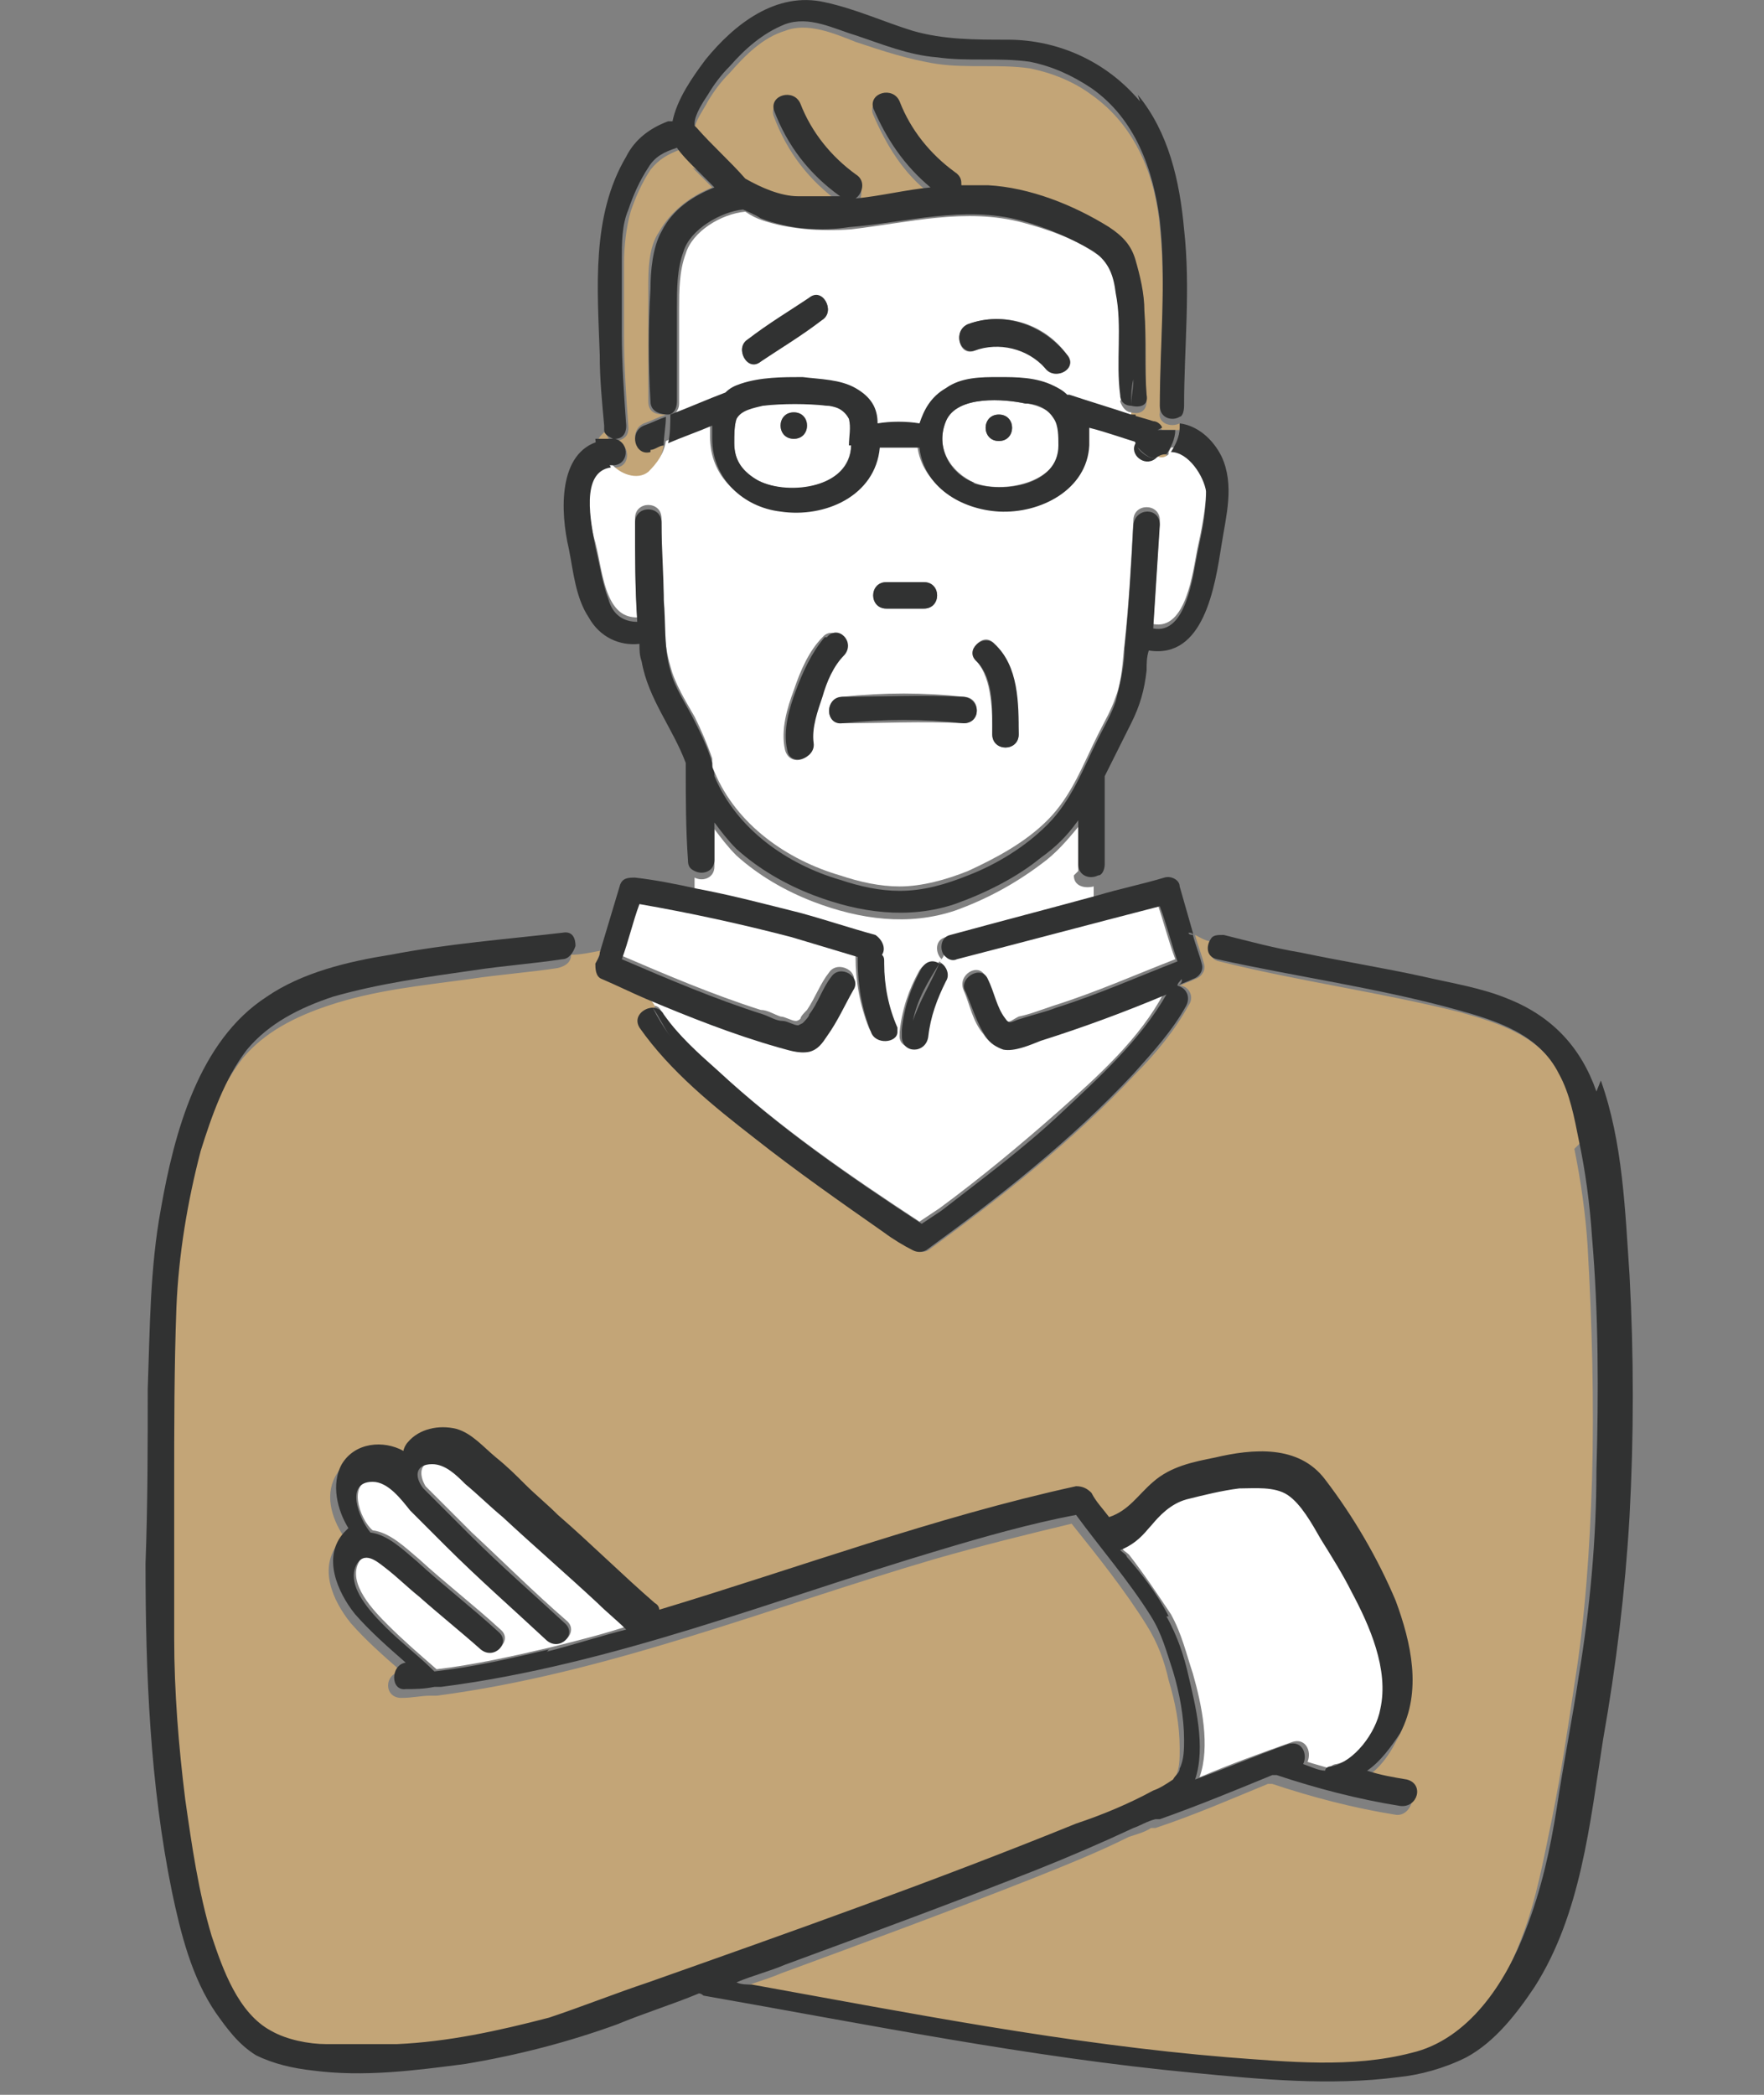
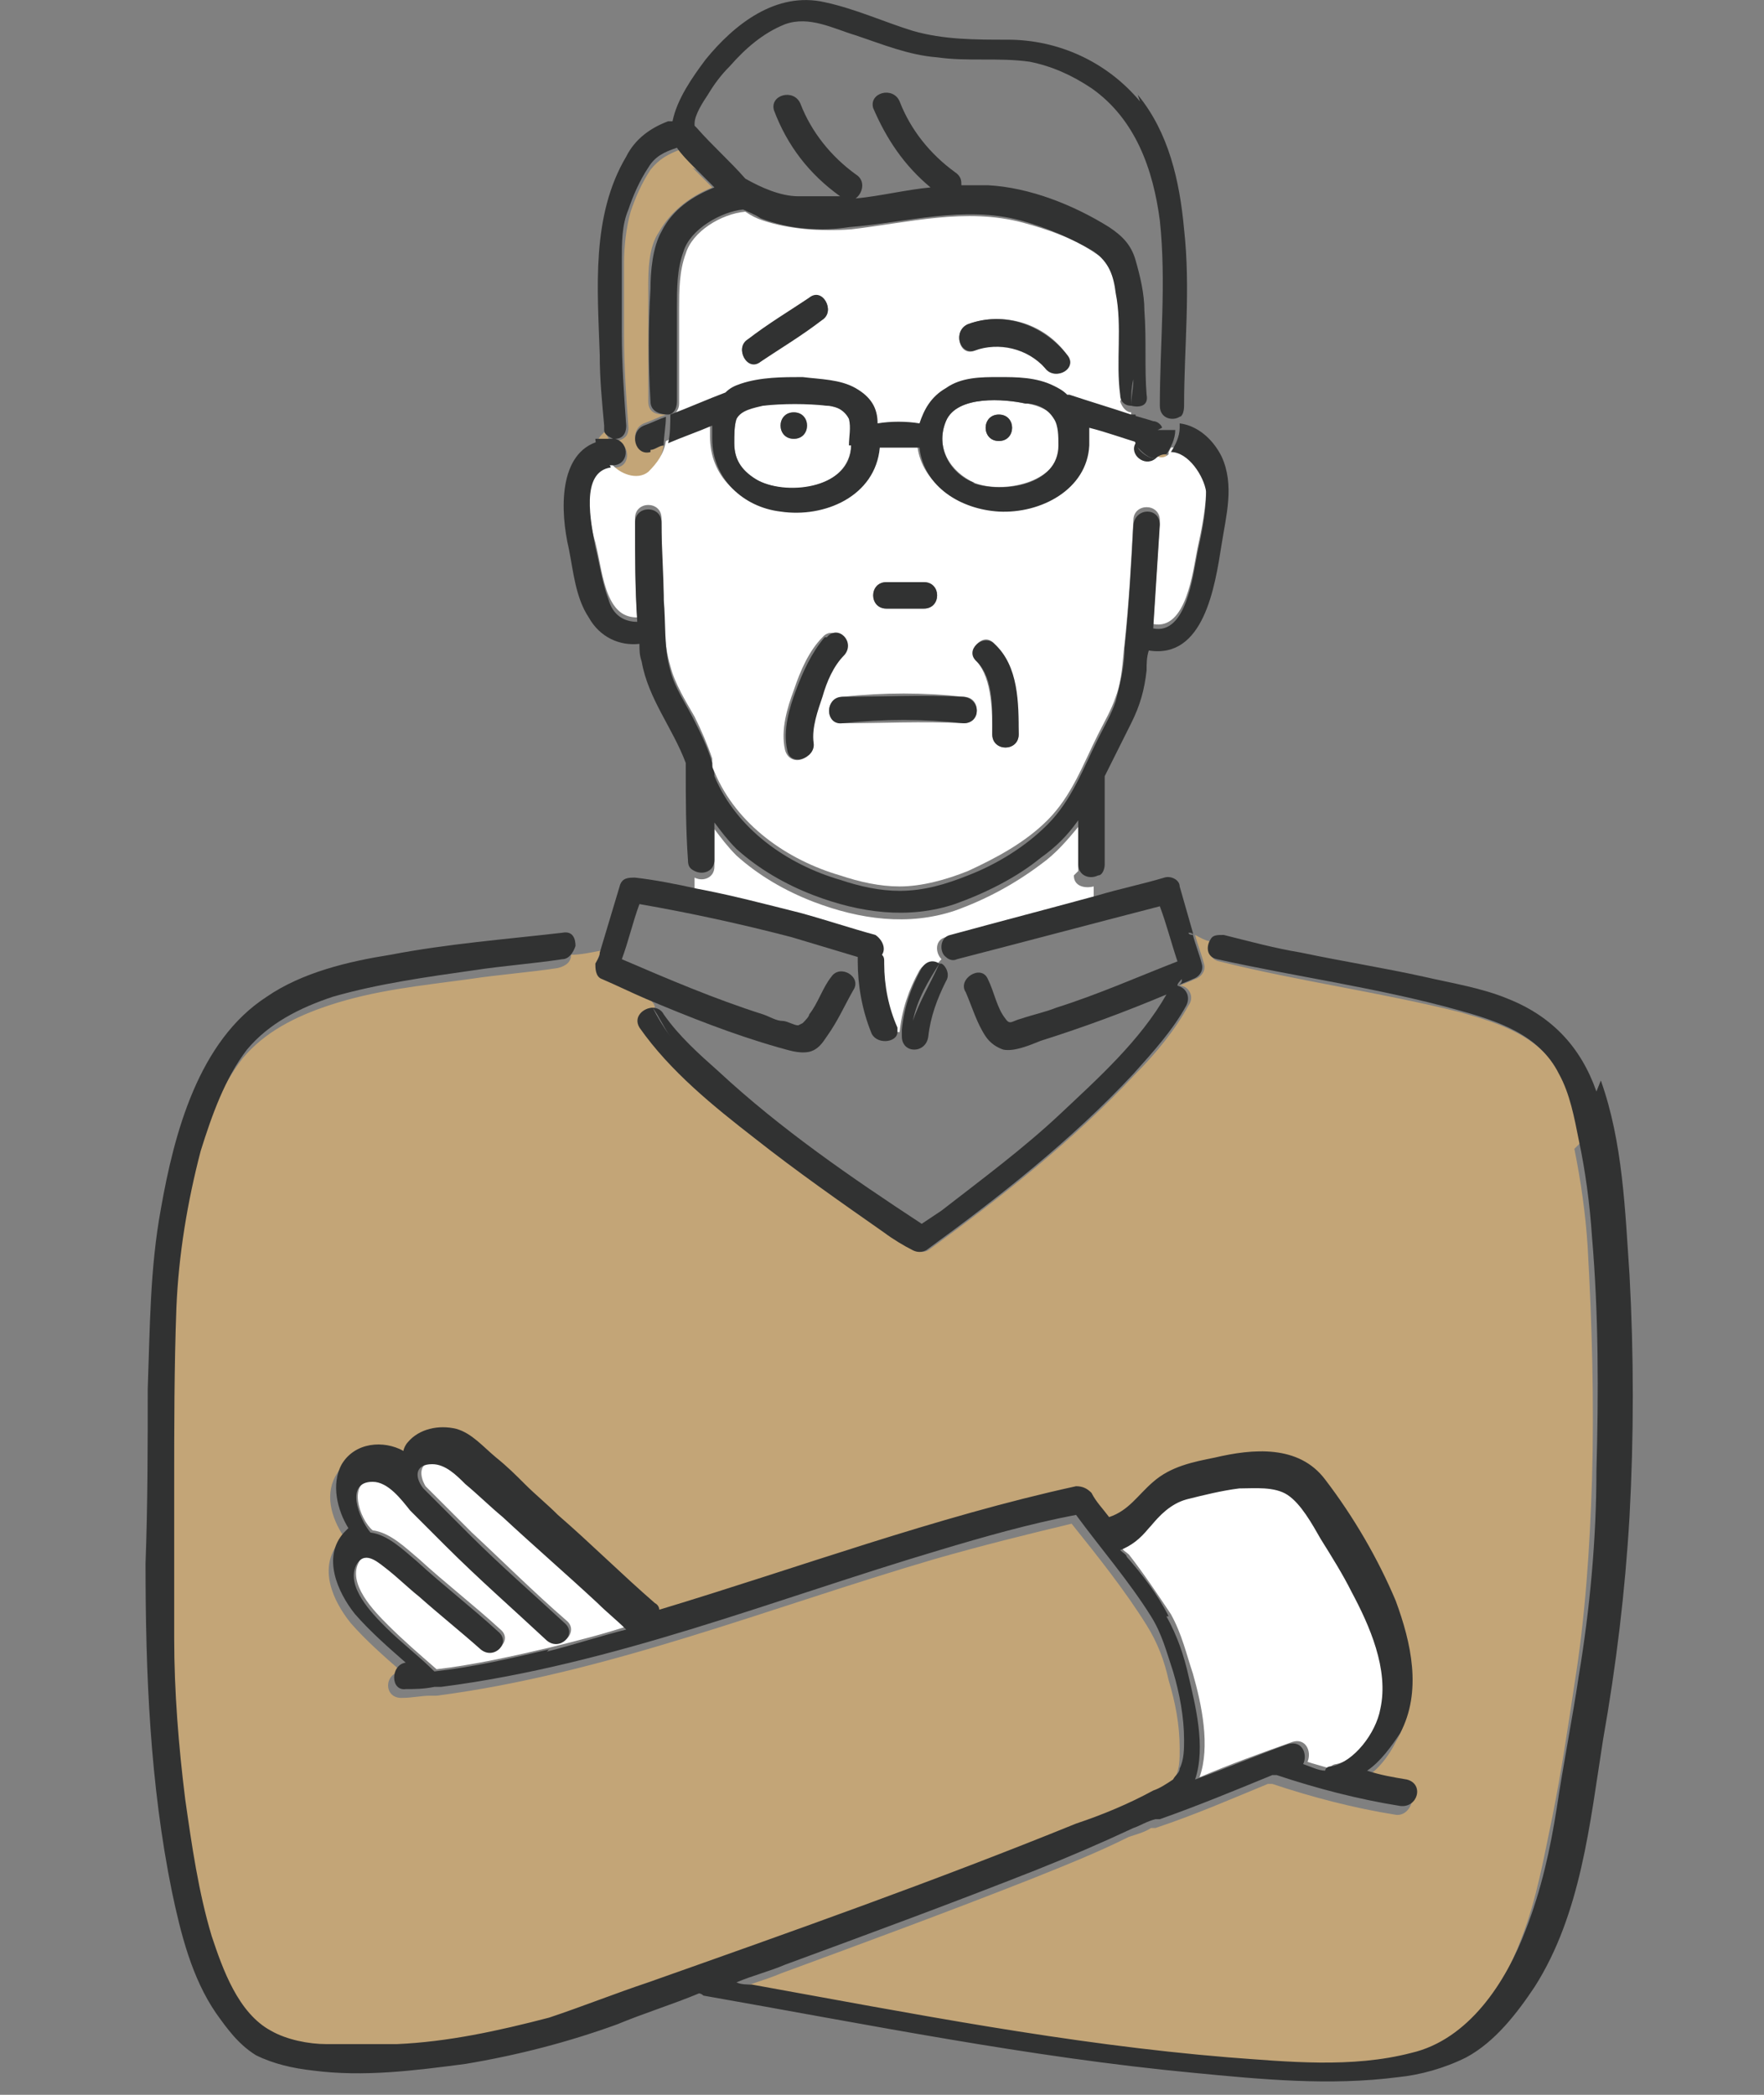
<svg xmlns="http://www.w3.org/2000/svg" version="1.1" viewBox="0 0 80 95">
  <rect x="0" y="0" width="80" height="95" fill="#808080" stroke="none" />
  <defs>
    <style>
      .cls-1 {
        fill: #fff;
      }

      .cls-2 {
        fill: #313232;
      }

      .cls-3 {
        fill: #c3a577;
      }
    </style>
  </defs>
  <g>
    <g id="_レイヤー_3" data-name="レイヤー_3">
      <g>
        <path class="cls-1" d="M37.5,18.4c-.9-.2-2-.2-2.9,0-.4,0-1,.2-1.2.6-.1.3-.1.7-.1,1.1,0,.8.4,1.4,1.1,1.7,1.3.7,4.1.4,4.2-1.6,0-.4,0-.8,0-1.2-.1-.4-.6-.5-1-.6ZM36,19.9c-.8,0-.8-1.2,0-1.2s.8,1.2,0,1.2Z" />
        <path class="cls-1" d="M46.5,18.3c-.9-.2-3.1-.4-3.6.8-.5,1.2.2,2.3,1.3,2.8,1.3.5,3.8,0,3.9-1.7,0-.4,0-.8-.2-1.2-.3-.4-.8-.6-1.3-.7ZM45.3,20c-.8,0-.8-1.2,0-1.2s.8,1.2,0,1.2Z" />
        <path class="cls-1" d="M22.9,68.7c-.5-.5-1.1-1-1.7-1.5-.4-.4-.9-.9-1.5-.9-.7,0-.7.6-.4,1.1,0,0,0,0,0,0,.2.2.4.4.6.6.5.5,1,1,1.5,1.5,1.4,1.3,2.8,2.7,4.3,4,.6.5-.3,1.4-.8.8-1.6-1.4-3.1-2.9-4.6-4.3-.5-.5-1.1-1.1-1.6-1.6-.4-.5-1-1.3-1.7-1.3-1.3,0-.7,1.8-.1,2.3,0,0,0,0,0,0,.8.1,1.5.8,2.1,1.3,1.2,1.1,2.5,2.1,3.7,3.2.6.5-.3,1.3-.8.8-.9-.8-1.9-1.6-2.8-2.4-.5-.4-.9-.8-1.4-1.2-.4-.3-1-.9-1.4-.3-.6,1,.7,2.3,1.3,2.9.7.7,1.4,1.3,2.2,2,1.7-.2,3.5-.6,5.2-1,1.2-.3,2.4-.6,3.6-1-.4-.4-.9-.8-1.3-1.2-1.4-1.3-2.9-2.6-4.3-3.9Z" />
        <path class="cls-1" d="M60,69.7c-.4-.6-.8-1.6-1.5-2-.6-.4-1.5-.4-2.2-.3-.8,0-1.7.3-2.4.5-.8.2-1.2.7-1.7,1.3-.4.4-.8.7-1.3,1,0,.1.2.2.3.3.7.9,1.3,1.8,1.9,2.7.5.9.7,1.8,1,2.7.4,1.4.8,3.3.3,4.7,1.4-.6,2.8-1.1,4.2-1.6.6-.2.9.4.7.9.3.1.7.2,1,.3,0-.1.2-.2.3-.2,1-.2,2-1.5,2.2-2.6.4-1.8-.5-3.8-1.3-5.3-.4-.8-.9-1.6-1.4-2.4Z" />
-         <path class="cls-1" d="M44.7,44.3c.3.6.4,1.2.8,1.8.2.4.3.2.7,0,.5-.1,1-.3,1.6-.5,1.9-.6,3.7-1.4,5.5-2.1-.3-.8-.5-1.6-.8-2.5-3.1.8-6.1,1.6-9.2,2.4-.2,0-.4,0-.5-.1,0,.1-.1.2-.2.3.3.2.4.5.2.8-.4.8-.7,1.6-.8,2.5,0,.8-1.3.8-1.2,0,0,0,0-.2,0-.3,0,0-.1,0-.2,0,0,.5-.9.7-1.2,0-.4-1-.6-2.1-.6-3.2,0,0,0-.1,0-.2-1-.3-2-.6-3-.9-2.3-.6-4.6-1.1-6.9-1.5-.3.8-.5,1.7-.8,2.5,2.1.9,4.2,1.8,6.4,2.5.3,0,.6.2.9.3.2,0,.5.2.7.2,0,0,.1,0,.2-.1,0-.1.2-.3.3-.4.4-.6.6-1.2,1-1.7.4-.6,1.5,0,1,.6-.4.7-.7,1.4-1.2,2.1-.2.3-.5.6-.8.7-.4.1-1,0-1.4-.2-2-.6-4-1.4-6-2.2,0,.2.2.3.3.5.2,0,.4,0,.5.3.7,1,1.6,1.8,2.5,2.6,2.8,2.6,6,4.8,9.2,6.9.3-.2.6-.4.9-.6,1.9-1.4,3.7-2.9,5.4-4.4,1.8-1.6,3.7-3.3,4.8-5.4,0,0,0,0,0,0-1.9.8-3.8,1.5-5.7,2.1-.5.2-1.2.5-1.7.4-.3,0-.6-.3-.8-.6-.5-.6-.6-1.3-.9-2-.3-.7.7-1.3,1-.6Z" />
-         <path class="cls-3" d="M52.6,18.7c0-2.8.3-5.6,0-8.4-.2-2.3-1.1-4.6-3.1-6-.8-.6-1.8-1-2.8-1.2-1.4-.2-2.8,0-4.2-.2-1.3-.2-2.5-.6-3.7-1-1-.4-2.2-.9-3.2-.5-1,.3-1.8,1.1-2.5,1.9-.4.4-.7.8-1,1.3-.2.4-.6.9-.6,1.3,0,0,0,0,0,.1,0,0,0,0,.1.1.7.8,1.5,1.5,2.2,2.3.7.4,1.6.7,2.4.8.7,0,1.4,0,2.1,0,0,0-.1,0-.2,0-1.4-1-2.4-2.3-3-3.9-.3-.7.9-1,1.2-.3.5,1.3,1.3,2.4,2.5,3.2.4.3.3.9,0,1.1,1.1-.1,2.3-.4,3.4-.5-1.2-.9-2-2.2-2.6-3.6-.3-.7.9-1,1.2-.3.5,1.3,1.3,2.4,2.5,3.2.2.2.3.4.3.6.4,0,.8,0,1.2,0,1.9.2,3.9.9,5.5,1.9.6.4,1,.8,1.2,1.5.3.7.3,1.5.4,2.3.1,1.3,0,2.5.1,3.8,0,.5-.4.6-.7.5,0,0,0,.2,0,.2.3.1.7.2,1,.3.2,0,.3.2.4.3.3,0,.5,0,.8,0,0-.1,0-.2,0-.3-.4.2-1,0-.9-.5Z" />
        <path class="cls-1" d="M50.9,18c-.2-1.5,0-3.1-.2-4.6-.1-.8-.3-1.5-1-1.9-1-.7-2.2-1.1-3.3-1.4-2.6-.7-5.2,0-7.8.3-1.4.1-2.8,0-4-.4-.3-.1-.5-.2-.8-.4-1.1.1-2.4.9-2.7,1.9-.3.8-.3,1.7-.3,2.5,0,1.4,0,2.9,0,4.3,0,.3-.2.5-.4.6,0,0,0,0,0,0,.8-.3,1.7-.7,2.5-1,.2-.2.4-.3.7-.4.9-.3,1.9-.4,2.8-.3.8,0,1.7,0,2.4.5.7.4.9,1,1,1.6.7,0,1.3,0,1.9,0,.2-.7.5-1.3,1.2-1.6.7-.4,1.6-.5,2.4-.5.8,0,1.7,0,2.5.4.2.1.4.2.6.4,0,0,0,0,.1,0,.9.3,1.9.6,2.8.9,0,0,0-.2,0-.2-.2,0-.4-.2-.5-.5ZM37.3,14.5c-.9.6-1.9,1.2-2.8,1.9-.6.4-1.2-.6-.6-1,.9-.6,1.9-1.2,2.8-1.9.6-.4,1.2.6.6,1ZM47.4,16.7c-.7-1-2.1-1.3-3.2-.8-.7.3-1-.9-.3-1.2,1.7-.6,3.5,0,4.5,1.4.5.6-.6,1.2-1,.6Z" />
        <path class="cls-3" d="M31.6,7.7c-.3-.3-.6-.6-.8-.9-.5.2-.9.4-1.3.9-.4.6-.7,1.3-.9,1.9-.2.7-.3,1.6-.3,2.3,0,1.1,0,2.2,0,3.3,0,1.4.1,2.8.2,4.2,0,.4-.2.5-.5.6.6.2.6,1.2-.1,1.2-.1,0-.2,0-.3,0,.4.5,1.2.7,1.7.4.4-.3.7-.8.8-1.4-.2,0-.4.2-.6.2-.7.3-1-.9-.3-1.2.3-.1.7-.3,1-.4,0,0,0,0,0,0-.3,0-.8,0-.8-.6,0-1.7,0-3.4,0-5.1,0-.8,0-1.9.5-2.6.5-.9,1.4-1.6,2.4-2-.3-.3-.6-.6-.9-.9Z" />
        <path class="cls-3" d="M27.4,19.6c-.2.2-.3.3-.3.5.2,0,.5-.1.8,0-.2,0-.3-.2-.4-.4Z" />
        <path class="cls-3" d="M52.4,20.8c.2,0,.4,0,.5-.1,0,0,0,0,0-.1-.2,0-.4,0-.5.2,0,0,0,0,0,0Z" />
        <path class="cls-3" d="M51.5,20.1s0,0,0,0c0,0,0,0,0,0,0,0,0,0,0,0Z" />
        <path class="cls-1" d="M53,20.5s0,0,0,.1c-.1.1-.3.2-.5.1-.5.4-1.2-.2-.9-.7,0,0,0,0,0,0-.8-.2-1.6-.5-2.3-.7,0,.2,0,.5,0,.8,0,0,0,0,0,0,0,0,0,0,0,0-.1,2-2.2,3.1-4.1,3-1.6-.1-3.4-1.1-3.6-2.9-.6-.1-1.2-.1-1.8,0-.2,2.2-2.6,3.2-4.5,2.9-1.8-.3-3.1-1.5-3.1-3.3,0-.2,0-.4,0-.6-.7.3-1.3.5-2,.8-.1.6-.4,1-.8,1.4-.5.4-1.3.1-1.7-.4-1.4.3-1,2.6-.7,3.6.2.8.3,1.7.6,2.4.3.7.7,1,1.3,1-.1-1.5-.1-3-.1-4.5,0-.8,1.2-.8,1.2,0,0,1.2,0,2.3.1,3.5,0,1.1,0,2.2.3,3.2.2.8.7,1.6,1.1,2.3.3.6.6,1.3.8,1.9,0,0,0,.1,0,.2,0,.1,0,.2.1.4,1,2.4,3.3,4,5.7,4.7.9.3,1.8.5,2.7.5,1,0,2.1-.3,3.1-.7,1.3-.6,2.6-1.3,3.6-2.3,1.1-1.1,1.6-2.5,2.3-3.9.3-.6.6-1.1.8-1.7.3-.8.3-1.6.4-2.4.2-1.9.3-3.7.4-5.6,0-.8,1.2-.8,1.2,0-.1,1.6-.2,3.1-.3,4.7,1.5.3,1.8-2.4,2-3.4.2-.9.4-1.9.4-2.8,0-.7-.8-1.9-1.6-1.8ZM40.2,26.4h1.7c.8,0,.8,1.2,0,1.2h-1.7c-.8,0-.8-1.2,0-1.2ZM36.8,33.7c.1.8-1,1.1-1.2.3-.2-.9.1-1.9.4-2.7.3-.9.7-1.8,1.3-2.4.5-.6,1.4.3.8.8-.5.5-.8,1.3-1,1.9-.2.6-.5,1.4-.4,2.1ZM43.7,32.8c-1.9-.1-3.7,0-5.5,0-.8,0-.8-1.1,0-1.2,1.9-.2,3.7-.2,5.5,0,.8,0,.8,1.2,0,1.2ZM45,33.3c0-1,0-2.5-.7-3.3-.5-.5.3-1.4.8-.8,1,1,1,2.8,1.1,4.1,0,.8-1.2.8-1.2,0Z" />
        <path class="cls-1" d="M48.9,39.5v-2c-.5.6-1,1.2-1.7,1.7-1.2.9-2.5,1.6-3.9,2.1-2.1.7-4.3.4-6.4-.4-1.3-.5-2.5-1.2-3.5-2.1-.4-.4-.7-.8-1-1.2,0,.6,0,1.1,0,1.7,0,.5-.5.7-.9.5v.6c1.6.3,3.2.7,4.7,1.1,1.2.3,2.3.7,3.4,1,.4.1.5.6.3.9,0,0,.1.2.1.3,0,1,.2,2,.6,2.9,0,0,0,.2,0,.2,0,0,.1,0,.2,0,.1-1,.4-1.9.9-2.8.2-.3.5-.4.8-.2,0-.1.1-.2.2-.3-.3-.3-.3-.9.2-1,2.2-.6,4.5-1.2,6.7-1.8,0-.2,0-.4,0-.5-.4.1-.9,0-.9-.5Z" />
        <path class="cls-3" d="M71.7,51.8c-.2-1-.4-2.1-.9-3-.9-1.8-2.8-2.4-4.6-2.9-3.6-.9-7.3-1.4-10.9-2.3-.5-.1-.5-.6-.3-.9-.3,0-.6-.2-.8-.3.1.4.3.9.4,1.3.1.3-.1.6-.4.7-.2.1-.5.2-.7.3,0,0,0,0,0,0,.4,0,.7.5.4.9-.6,1.1-1.5,2.2-2.4,3.1-2.8,3-6.1,5.6-9.4,8-.2.1-.4.1-.6,0-.4-.3-.9-.6-1.3-.8-2-1.4-4-2.8-5.9-4.3-1.9-1.5-3.9-3-5.2-5-.3-.5.1-.9.6-.9,0-.2-.2-.3-.3-.5-.7-.3-1.3-.6-2-.9-.2,0-.3-.4-.3-.7,0-.2.1-.3.2-.5-.5.1-1,.2-1.4.2,0,.3-.2.5-.6.6-1.3.2-2.7.3-4,.5-2.2.3-4.3.5-6.4,1.2-1.5.5-2.9,1.2-3.9,2.4-1,1.3-1.7,3-2.1,4.6-.7,2.3-1,4.7-1.1,7.1-.1,2.7,0,5.4-.1,8.1,0,2.3,0,4.6,0,6.9,0,2.4.2,4.9.5,7.3.3,2.1.5,4.2,1.2,6.2.5,1.5,1.2,3.5,2.7,4.3.7.4,1.7.5,2.5.6,1.1,0,2.1,0,3.2,0,2.3-.1,4.7-.6,6.9-1.2,1.5-.4,3-1,4.5-1.6,6.5-2.3,13-4.6,19.4-7.2,1.2-.5,2.3-1,3.5-1.5.3-.2.6-.3.9-.5,0,0,0,0,0,0,0,0,0,0,0,0,.1-.1.2-.3.3-.5.2-.4.2-.8.2-1.3,0-1.1-.2-2.1-.5-3.1-.2-.9-.5-1.7-1-2.5-1-1.6-2.2-3.1-3.4-4.6-2.1.5-4.1,1-6.2,1.6-7.5,2.2-14.9,5.2-22.6,6.2,0,0-.2,0-.3,0-.4,0-.8.1-1.3.1-.8,0-.8-1.1,0-1.2-.8-.7-1.6-1.4-2.3-2.2-.8-1-1.5-2.5-.5-3.7,0,0,.1-.2.2-.2-.6-.9-.9-2-.3-2.9.6-1,1.8-1.1,2.8-.6,0-.1.1-.3.2-.4.5-.7,1.4-.8,2.2-.6.7.2,1.3.9,1.8,1.3.4.4.9.8,1.3,1.2.5.5,1,.9,1.5,1.4,1.5,1.3,2.9,2.7,4.4,4,0,0,.1.2.2.3,6.3-1.9,12.5-4.2,18.9-5.6.3,0,.5,0,.7.3.3.4.6.7.8,1.1.9-.3,1.3-1,2-1.6.8-.7,1.8-.9,2.8-1.1,1.7-.4,3.9-.6,5,1,1.2,1.7,2.4,3.6,3.2,5.5.8,1.9,1.3,4.1.2,6-.3.6-.8,1.3-1.5,1.7.6.1,1.2.3,1.8.4.8.1.4,1.3-.3,1.2-1.9-.3-3.8-.8-5.6-1.4,0,0-.1,0-.2,0-1.7.7-3.3,1.4-5.1,2,0,0-.1,0-.2,0-.3.2-.7.3-1,.4-1.4.7-2.9,1.3-4.4,1.9-3.8,1.5-7.6,2.9-11.4,4.3-.7.3-1.5.5-2.2.8.2,0,.5,0,.7.1,7.2,1.3,14.3,2.7,21.6,3.3,2.7.2,5.6.4,8.3-.2,2.7-.7,4.3-3.2,5.2-5.6.7-1.8,1-3.6,1.4-5.5.4-2,.7-4,1-6,.5-3.1.7-6.2.8-9.3.1-3.5,0-7.1-.2-10.6-.1-1.5-.3-2.9-.6-4.4Z" />
        <path class="cls-3" d="M53.4,44.8s0,0,0,0c0,0,0,0,0,0,0,0,0,0,0,0Z" />
        <path class="cls-2" d="M40.1,43.6c0-.1,0-.2-.1-.3.2-.3,0-.7-.3-.9-1.1-.3-2.3-.7-3.4-1-1.6-.4-3.1-.8-4.7-1.1v.6-.6c-.9-.2-1.9-.4-2.8-.5-.3,0-.6,0-.7.4-.3,1-.6,2-.9,3,.1,0,.3,0,.4-.1-.1,0-.3,0-.4.1,0,.2-.1.3-.2.5,0,.2,0,.6.3.7.7.3,1.3.6,2,.9-.2-.4-.3-.8-.4-1.3,0,.5.2.9.4,1.3,1.9.8,3.9,1.6,6,2.2.4.1.9.3,1.4.2.4-.1.6-.4.8-.7.5-.7.8-1.4,1.2-2.1.4-.6-.6-1.2-1-.6-.4.5-.6,1.2-1,1.7,0,.1-.2.3-.3.4,0,0-.2.1-.2.1-.2,0-.5-.2-.7-.2-.3,0-.6-.2-.9-.3-2.2-.7-4.3-1.6-6.4-2.5.3-.8.5-1.7.8-2.5,2.3.4,4.6.9,6.9,1.5,1,.3,2,.6,3,.9,0,0,0,.1,0,.2,0,1.1.2,2.2.6,3.2.2.6,1.2.5,1.2,0-.2,0-.4-.1-.6-.3.2.2.4.3.6.3,0,0,0-.1,0-.2-.4-.9-.6-1.9-.6-2.9Z" />
        <path class="cls-2" d="M53.9,42.3c0,0,.2,0,.2.1,0,0,0,0,0-.1h-.2Z" />
        <path class="cls-2" d="M54.1,42.4c0,0-.2,0-.2-.1h.2c-.2-.7-.4-1.4-.6-2.1,0-.3-.4-.5-.7-.4-1,.3-2,.5-3,.8,0,.3,0,.6.1.9-.1-.3-.1-.6-.1-.9-2.2.6-4.5,1.2-6.7,1.8-.5.1-.5.8-.2,1,.1-.3.3-.6.3-1,0,.3-.2.7-.3,1,.1.1.3.2.5.1,3.1-.8,6.1-1.6,9.2-2.4.3.8.5,1.6.8,2.5-1.8.7-3.6,1.5-5.5,2.1-.5.2-1,.3-1.6.5-.4.1-.5.3-.7,0-.4-.5-.5-1.2-.8-1.8-.3-.7-1.4,0-1,.6.3.7.5,1.4.9,2,.2.3.5.5.8.6.5.1,1.2-.2,1.7-.4,1.9-.6,3.8-1.3,5.7-2.1,0,0,0,0,0,0-1.2,2.1-3.1,3.8-4.8,5.4-1.7,1.6-3.6,3-5.4,4.4-.3.2-.6.4-.9.6-3.2-2.1-6.4-4.3-9.2-6.9-.9-.8-1.8-1.6-2.5-2.6-.1-.2-.3-.3-.5-.3.3.4.5.9.8,1.3-.3-.4-.6-.9-.8-1.3-.4,0-.9.4-.6.9,1.4,2,3.4,3.6,5.2,5,1.9,1.5,3.9,2.9,5.9,4.3.4.3.9.6,1.3.8.2.1.4.1.6,0,3.3-2.4,6.6-5,9.4-8,.9-1,1.8-2,2.4-3.1.2-.4,0-.8-.4-.9-.3.4-.6.8-.8,1.3.2-.5.5-.9.8-1.3,0,0,0,0,0,0,0,0,0,0,0,0,0-.1.1-.2.2-.3,0,.1,0,.2-.2.3.2-.1.5-.2.7-.3.3-.1.5-.4.4-.7-.1-.4-.3-.9-.4-1.3Z" />
        <path class="cls-2" d="M72.4,49.5c-.7-2-2-3.4-4-4.2-1.2-.5-2.5-.7-3.8-1-1.8-.4-3.7-.7-5.6-1.1-1.2-.2-2.3-.5-3.5-.8-.3,0-.5,0-.6.2.6.2,1.3.3,1.9.5-.6-.2-1.3-.3-1.9-.5-.2.3-.2.8.3.9,3.6.8,7.3,1.3,10.9,2.3,1.8.5,3.7,1.1,4.6,2.9.5.9.7,2,.9,3,.3,1.4.5,2.9.6,4.4.3,3.5.3,7.1.2,10.6,0,3.1-.3,6.3-.8,9.3-.3,2-.7,4-1,6-.3,1.9-.7,3.7-1.4,5.5-.9,2.4-2.6,5-5.2,5.6-2.7.7-5.6.4-8.3.2-7.3-.6-14.4-2-21.6-3.3-.2,0-.5,0-.7-.1.7-.3,1.5-.5,2.2-.8,3.8-1.4,7.6-2.8,11.4-4.3,1.5-.6,2.9-1.2,4.4-1.9.3-.1.6-.3,1-.4,0,0,.1,0,.2,0,1.7-.6,3.4-1.3,5.1-2,0,0,.1,0,.2,0,1.8.6,3.7,1.1,5.6,1.4.8.1,1.1-1,.3-1.2-.6-.1-1.2-.2-1.8-.4.6-.4,1.1-1.1,1.5-1.7,1-1.9.5-4.1-.2-6-.8-1.9-1.9-3.8-3.2-5.5-1.2-1.6-3.3-1.4-5-1-1,.2-2,.4-2.8,1.1-.7.6-1.1,1.3-2,1.6-.3-.4-.6-.7-.8-1.1-.2-.2-.4-.3-.7-.3-6.4,1.4-12.6,3.7-18.9,5.6,0,0,0-.2-.2-.3-1.5-1.3-2.9-2.7-4.4-4-.5-.5-1-.9-1.5-1.4-.4-.4-.8-.8-1.3-1.2-.6-.5-1.1-1.1-1.8-1.3-.8-.2-1.7,0-2.2.6-.1.1-.2.3-.2.4-.9-.5-2.2-.4-2.8.6-.5.9-.2,2.1.3,2.9,0,0-.1.1-.2.2-1,1.1-.3,2.7.5,3.7.7.8,1.5,1.5,2.3,2.2-.7.1-.7,1.3,0,1.2.4,0,.8,0,1.3-.1,0,0,.2,0,.3,0,7.8-1,15.2-4,22.6-6.2,2-.6,4.1-1.2,6.2-1.6,1.1,1.5,2.4,3,3.4,4.6.5.8.7,1.6,1,2.5.3,1,.5,2.1.5,3.1,0,.4,0,.9-.2,1.3,0,.2-.2.3-.3.5,0,0,0,0,0,0,0,0,0,0,0,0-.3.2-.6.4-.9.5-1.1.6-2.3,1.1-3.5,1.5-6.4,2.6-12.9,4.9-19.4,7.2-1.5.5-3,1.1-4.5,1.6-2.3.6-4.6,1.1-6.9,1.2-1.1,0-2.1,0-3.2,0-.8,0-1.8-.2-2.5-.6-1.5-.8-2.2-2.8-2.7-4.3-.6-2-.9-4.1-1.2-6.2-.3-2.4-.5-4.9-.5-7.3,0-2.3,0-4.6,0-6.9,0-2.7,0-5.4.1-8.1.1-2.4.5-4.8,1.1-7.1.5-1.6,1.1-3.3,2.1-4.6,1-1.2,2.4-1.9,3.9-2.4,2.1-.6,4.3-.9,6.4-1.2,1.3-.2,2.7-.3,4-.5.3,0,.5-.3.6-.6-.7,0-1.4.1-2.1.1.7,0,1.4,0,2.1-.1,0-.3-.1-.7-.6-.6-2.6.3-5.2.5-7.8,1-1.9.3-4,.8-5.6,1.9-3.1,2-4.2,6.2-4.8,9.6-.5,2.7-.5,5.4-.6,8.2,0,2.6,0,5.2-.1,7.9,0,5,.2,10,1.2,14.9.4,1.9.9,3.9,2,5.5.5.7,1,1.4,1.8,1.9.8.4,1.7.6,2.6.7,2.3.3,4.6,0,6.9-.3,2.4-.4,4.7-1,6.9-1.8,1.2-.5,2.5-.9,3.7-1.4,0,0,.1,0,.2.1,7.4,1.3,14.8,2.8,22.2,3.5,3.1.3,6.2.6,9.3.2,1-.1,2.1-.4,3.1-.9,1.3-.7,2.3-2,3.1-3.2,2.1-3.3,2.5-7.4,3.1-11.2.6-3.4,1-6.7,1.2-10.1.2-3.7.2-7.3,0-11-.2-2.9-.3-6-1.3-8.8ZM24.9,74.8c-1.7.4-3.4.8-5.2,1-.7-.7-1.5-1.3-2.2-2-.6-.6-1.9-1.9-1.3-2.9.4-.6,1,0,1.4.3.5.4.9.8,1.4,1.2.9.8,1.9,1.6,2.8,2.4.6.5,1.4-.3.8-.8-1.2-1.1-2.5-2.1-3.7-3.2-.6-.5-1.3-1.2-2.1-1.3,0,0,0,0,0,0-.5-.6-1.2-2.3.1-2.3.7,0,1.3.8,1.7,1.3.5.5,1.1,1.1,1.6,1.6,1.5,1.5,3.1,2.9,4.6,4.3.6.5,1.4-.3.8-.8-1.4-1.3-2.9-2.6-4.3-4-.5-.5-1-1-1.5-1.5-.2-.2-.4-.4-.6-.6,0,0,0,0,0,0-.4-.5-.4-1.1.4-1.1.6,0,1.1.5,1.5.9.6.5,1.1,1,1.7,1.5,1.4,1.3,2.9,2.6,4.3,3.9.4.4.9.8,1.3,1.2-1.2.3-2.4.7-3.6,1ZM53,73.3c-.5-1-1.2-1.9-1.9-2.7,0-.1-.2-.2-.3-.3.5-.2.9-.5,1.3-1,.5-.6,1-1.1,1.7-1.3.8-.2,1.6-.4,2.4-.5.7,0,1.6-.1,2.2.3.6.4,1.1,1.3,1.5,2,.5.8,1,1.6,1.4,2.4.8,1.5,1.7,3.5,1.3,5.3-.2,1.1-1.2,2.4-2.2,2.6-.2,0-.3.1-.3.2-.3,0-.7-.2-1-.3.2-.4,0-1.1-.7-.9-1.4.5-2.8,1.1-4.2,1.6.5-1.5,0-3.4-.3-4.7-.2-.9-.5-1.8-1-2.7Z" />
        <path class="cls-2" d="M43.7,31.6c-1.9-.1-3.7,0-5.5,0-.8,0-.8,1.3,0,1.2,1.9-.2,3.7-.2,5.5,0,.8,0,.8-1.1,0-1.2Z" />
        <path class="cls-2" d="M51.7,4.6c-1.5-1.8-3.7-2.8-6-2.8-1.5,0-2.9,0-4.3-.4-1.3-.4-2.6-1-4-1.3-2.2-.5-4.1,1-5.4,2.6-.6.8-1.3,1.8-1.5,2.8,0,0,0,0,0,0,0,0-.1,0-.2,0-.8.3-1.5.8-1.9,1.6-1.6,2.7-1.3,6-1.2,9,0,1.1.1,2.1.2,3.2,0,0,0,.1,0,.2,0,0,.2-.1.3-.2-.1,0-.2.1-.3.2,0,.2.2.3.4.4-.3,0-.5,0-.8,0,0,.3.2.5.3.8,0,.1.1.3.2.4.1,0,.2,0,.3,0,.7,0,.8-1,.1-1.2.3,0,.5-.2.5-.6-.1-1.4-.2-2.8-.2-4.2,0-1.1,0-2.2,0-3.3,0-.8,0-1.6.3-2.3.2-.6.5-1.3.9-1.9.3-.5.7-.7,1.3-.9.2.3.5.6.8.9.3.3.6.6.9.9-1,.4-1.9,1-2.4,2-.4.7-.5,1.8-.5,2.6-.1,1.7-.1,3.4,0,5.1,0,.5.5.6.8.6,0-.2,0-.4,0-.6,0,.2,0,.4,0,.6.2,0,.4-.2.4-.6,0-1.4,0-2.9,0-4.3,0-.8,0-1.7.3-2.5.3-1,1.7-1.8,2.7-1.9.2.1.5.2.8.4,1.3.5,2.7.6,4,.4,2.6-.2,5.2-1,7.8-.3,1.1.3,2.3.8,3.3,1.4.7.5.9,1.1,1,1.9.3,1.5,0,3.1.2,4.6,0,.3.2.5.5.5,0-.4,0-.8.1-1.2,0,.4-.1.8-.1,1.2.4.1.8,0,.7-.5-.1-1.2,0-2.5-.1-3.8,0-.8-.2-1.6-.4-2.3-.2-.7-.6-1.1-1.2-1.5-1.6-1-3.6-1.8-5.5-1.9-.4,0-.8,0-1.2,0,0-.2,0-.4-.3-.6-1.1-.8-2-1.9-2.5-3.2-.3-.7-1.4-.4-1.2.3.6,1.4,1.4,2.6,2.6,3.6-1.1.1-2.3.4-3.4.5.3-.2.5-.8,0-1.1-1.1-.8-2-1.9-2.5-3.2-.3-.7-1.4-.4-1.2.3.6,1.6,1.6,2.9,3,3.9,0,0,.1,0,.2,0-.7,0-1.4,0-2.1,0-.8,0-1.7-.4-2.4-.8-.7-.8-1.5-1.5-2.2-2.3,0,0,0,0-.1-.1,0,0,0,0,0-.1,0-.4.4-1,.6-1.3.3-.5.6-.9,1-1.3.7-.8,1.5-1.5,2.5-1.9,1.1-.4,2.2.2,3.2.5,1.2.4,2.4.9,3.7,1,1.4.2,2.8,0,4.2.2,1,.2,1.9.6,2.8,1.2,2,1.4,2.8,3.7,3.1,6,.3,2.8,0,5.6,0,8.4,0,.6.6.7.9.5,0-.4,0-.8,0-1.3,0,.5,0,.9,0,1.3.1,0,.2-.2.2-.5,0-2.6.3-5.3,0-8-.2-2.2-.7-4.4-2.1-6.1Z" />
        <path class="cls-2" d="M29.5,20.4c.2,0,.4-.2.6-.2,0-.4.1-.9.1-1.3-.3.1-.7.3-1,.4-.7.3-.4,1.4.3,1.2Z" />
        <path class="cls-2" d="M51.3,18.8c-.9-.3-1.9-.6-2.8-.9,0,0,0,0-.1,0-.2-.2-.4-.3-.6-.4-.8-.4-1.7-.4-2.5-.4-.8,0-1.7,0-2.4.5-.7.4-1,1-1.2,1.6-.6-.1-1.3-.1-1.9,0,0-.7-.3-1.2-1-1.6-.7-.4-1.6-.4-2.4-.5-.9,0-1.9,0-2.8.3-.3.1-.5.2-.7.4-.8.3-1.7.7-2.5,1,0,.4,0,.9-.1,1.3.7-.3,1.3-.5,2-.8,0,.2,0,.4,0,.6,0,1.8,1.4,3.1,3.1,3.3,2,.3,4.3-.7,4.5-2.9.6,0,1.2,0,1.8,0,.2,1.8,1.9,2.8,3.6,2.9,1.9.1,4-1,4.1-3,0,0,0,0,0,0,0,0,0,0,0,0,0-.3,0-.5,0-.8.8.2,1.6.5,2.3.7-.2-.4-.2-.9-.2-1.3ZM38.6,20.2c0,1.9-2.8,2.3-4.2,1.6-.7-.4-1.1-.9-1.1-1.7,0-.4,0-.8.1-1.1.2-.4.8-.5,1.2-.6.9-.1,2-.1,2.9,0,.4,0,.8.2,1,.6.1.4,0,.8,0,1.2ZM44.2,21.9c-1.1-.4-1.8-1.6-1.3-2.8.5-1.2,2.7-1,3.6-.8.5,0,1,.2,1.3.7.2.3.2.8.2,1.2,0,1.8-2.5,2.2-3.9,1.7Z" />
        <path class="cls-2" d="M51.6,20.3c0,0,0-.2-.1-.2-.3.5.4,1.1.9.7-.3,0-.7-.3-.8-.5Z" />
        <path class="cls-2" d="M53.5,19.4c0,.4-.2.8-.4,1.1.8,0,1.5,1.1,1.6,1.8,0,.9-.2,1.9-.4,2.8-.2,1-.5,3.7-2,3.4.1-1.6.2-3.1.3-4.7,0-.8-1.1-.8-1.2,0-.1,1.9-.2,3.7-.4,5.6,0,.8-.2,1.6-.4,2.4-.2.6-.5,1.1-.8,1.7-.7,1.4-1.2,2.8-2.3,3.9-1,1-2.3,1.8-3.6,2.3-1,.4-2,.7-3.1.7-.9,0-1.8-.2-2.7-.5-2.4-.7-4.7-2.3-5.7-4.7,0-.1,0-.2-.1-.4,0,0,0-.2,0-.2-.2-.7-.5-1.3-.8-1.9-.4-.8-.9-1.5-1.1-2.3-.3-1-.2-2.2-.3-3.2,0-1.2-.1-2.3-.1-3.5,0-.8-1.2-.8-1.2,0,0,1.5,0,3,.1,4.5-.6,0-1.1-.3-1.3-1-.3-.8-.4-1.6-.6-2.4-.2-1.1-.7-3.4.7-3.6,0-.1-.2-.2-.2-.4-.1-.2-.4-.5-.3-.8-1.9.5-1.8,3.2-1.4,4.9.2,1,.3,2.2.9,3.1.5.9,1.4,1.3,2.3,1.2,0,.3,0,.5.1.8.3,1.7,1.4,3,2,4.6,0,0,0,.2,0,.2,0,1.4,0,2.8.1,4.2,0,.3.1.4.3.5v-.9.9c.4.2.9,0,.9-.5,0-.6,0-1.1,0-1.7.3.4.6.8,1,1.2,1,.9,2.2,1.6,3.5,2.1,2.1.8,4.3,1.1,6.4.4,1.4-.5,2.8-1.2,3.9-2.1.7-.5,1.2-1,1.7-1.7v2c0,.5.5.7.9.5,0-.4.1-.8,0-1.2,0,.4,0,.8,0,1.2.2,0,.3-.3.3-.5v-4s0,0,0,0c.4-.8.8-1.6,1.2-2.4.4-.8.6-1.5.7-2.4,0-.3,0-.6.1-.9,2.5.4,3-2.9,3.3-4.8.2-1.3.6-2.7,0-4-.4-.8-1.1-1.4-1.9-1.5Z" />
        <path class="cls-2" d="M52.7,19.4c0-.1-.2-.3-.4-.3-.3-.1-.7-.2-1-.3,0,.4,0,.9.2,1.3,0,0,0,0,0,0,0,0,0,0,0,0,0,0,0,.2.1.2.2.2.5.5.8.5,0,0,0,0,0,0,.2-.2.4-.2.5-.2.2-.3.4-.7.4-1.1-.2,0-.5,0-.8,0Z" />
        <path class="cls-2" d="M37.4,28.9c-.6.7-1,1.6-1.3,2.4-.3.8-.6,1.8-.4,2.7.1.8,1.3.4,1.2-.3-.1-.7.2-1.5.4-2.1.2-.7.5-1.4,1-1.9.5-.6-.3-1.4-.8-.8Z" />
        <path class="cls-2" d="M44.3,30c.8.8.7,2.3.7,3.3,0,.8,1.2.8,1.2,0,0-1.4,0-3.1-1.1-4.1-.5-.5-1.4.3-.8.8Z" />
        <path class="cls-2" d="M36,18.7c-.8,0-.8,1.2,0,1.2s.8-1.2,0-1.2Z" />
        <path class="cls-2" d="M45.3,18.8c-.8,0-.8,1.2,0,1.2s.8-1.2,0-1.2Z" />
        <path class="cls-2" d="M36.7,13.5c-.9.6-1.9,1.2-2.8,1.9-.6.4,0,1.5.6,1,.9-.6,1.9-1.2,2.8-1.9.6-.4,0-1.5-.6-1Z" />
        <path class="cls-2" d="M43.9,14.7c-.7.3-.4,1.4.3,1.2,1.1-.4,2.4-.1,3.2.8.5.6,1.5,0,1-.6-1.1-1.4-2.9-2-4.5-1.4Z" />
        <path class="cls-2" d="M41.9,26.4h-1.7c-.8,0-.8,1.2,0,1.2h1.7c.8,0,.8-1.2,0-1.2Z" />
        <path class="cls-2" d="M42.6,43.7c-.4.9-.9,1.7-1.2,2.6.2-1,.7-1.8,1.2-2.6-.3-.2-.6-.1-.8.2-.5.9-.8,1.8-.9,2.8.3,0,.7,0,1,0-.3,0-.7,0-1,0,0,0,0,.2,0,.3,0,.8,1.1.8,1.2,0,.1-.9.4-1.7.8-2.5.2-.3,0-.7-.2-.8Z" />
      </g>
    </g>
  </g>
</svg>